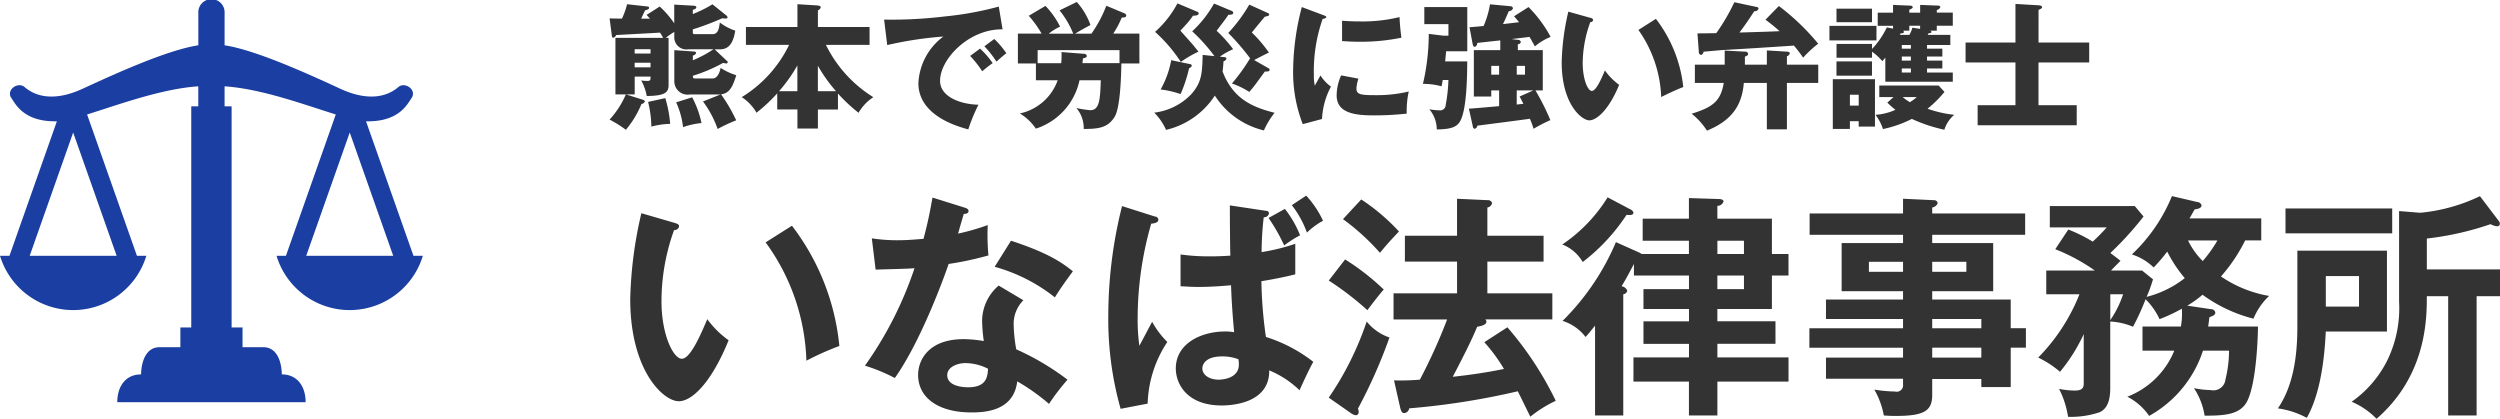
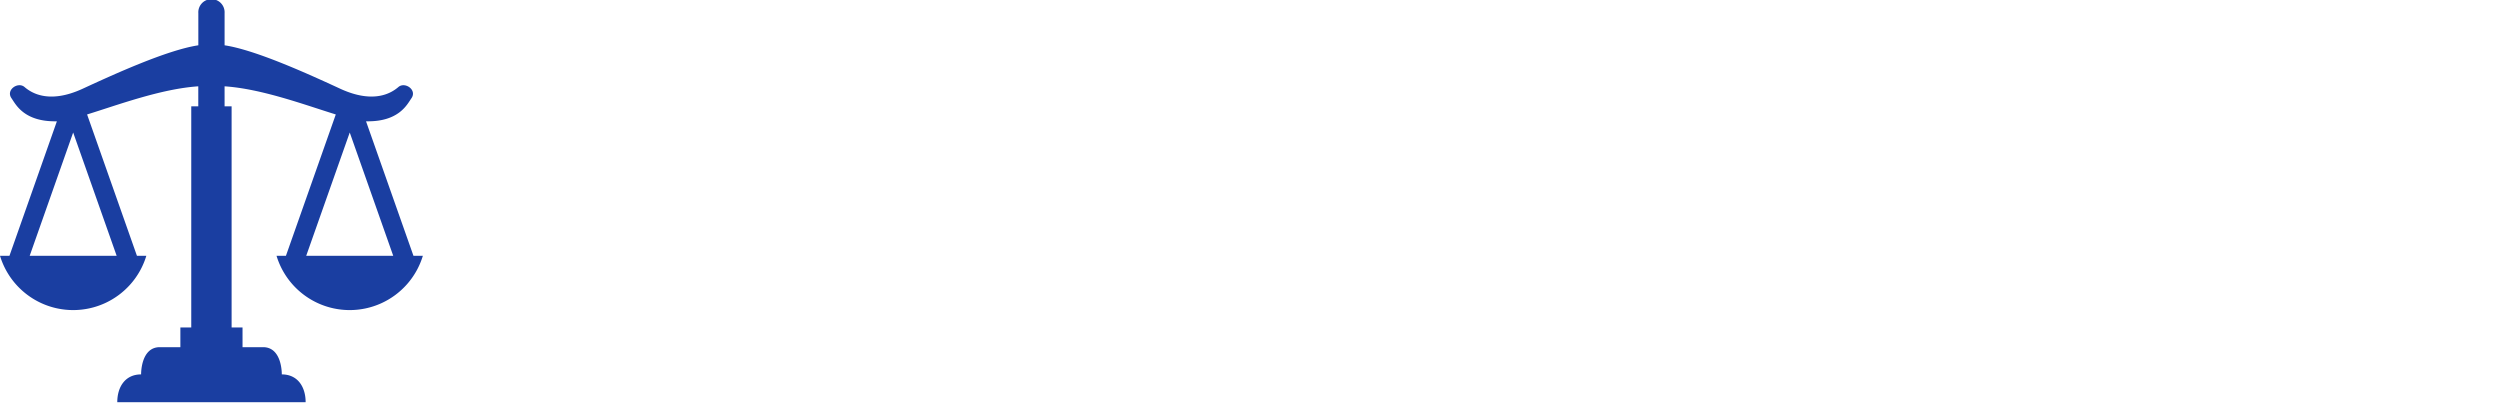
<svg xmlns="http://www.w3.org/2000/svg" id="site-logo.svg" width="295.219" height="49.438" viewBox="0 0 295.219 49.438">
  <defs>
    <style>
      .cls-1 {
        fill: #1a3ea1;
      }

      .cls-1, .cls-2 {
        fill-rule: evenodd;
      }

      .cls-2 {
        fill: #333;
      }
    </style>
  </defs>
  <path id="シェイプ_1" data-name="シェイプ 1" class="cls-1" d="M315.824,58.736l-5.6-15.88,0.04,0c3.856,0.066,4.82-2.007,5.322-2.725,0.694-.992-0.772-1.984-1.543-1.322s-2.854,2.049-6.865.2c-3.616-1.669-9.955-4.573-13.657-5.129v-3.8a1.553,1.553,0,1,0-3.1,0v3.8c-3.7.556-10.041,3.46-13.658,5.129-4.01,1.851-6.093.463-6.864-.2s-2.237.33-1.543,1.322c0.5,0.718,1.466,2.791,5.322,2.725l0.039,0-5.6,15.88H267a9.028,9.028,0,0,0,17.281,0H283.17l-5.886-16.689c3.626-1.118,8.735-3.029,13.131-3.323v2.363h-0.83V67.2H288.3v2.327h-2.427c-2.277,0-2.21,3.215-2.21,3.215-1.875,0-2.814,1.473-2.814,3.281h22.241c0-1.809-.938-3.281-2.814-3.281,0,0,.067-3.215-2.211-3.215h-2.425V67.2H294.35V41.087h-0.83V38.724c4.4,0.294,9.5,2.2,13.132,3.323l-5.887,16.689h-1.111a9.028,9.028,0,0,0,17.281,0h-1.111Zm-35.049,0H270.506l5.134-14.558Zm22.385,0L308.3,44.178l5.135,14.558H303.16Z" transform="translate(-267 -28.531)" />
  <g id="ロゴテキスト_アウトライン後_" data-name="ロゴテキスト（アウトライン後）">
-     <path id="いなば法律事務所" class="cls-2" d="M342.738,53.708a48.608,48.608,0,0,0-1.316,10.136c0,8.428,3.892,12.068,5.74,12.068,1.512,0,3.808-2.1,5.88-7.2a11.054,11.054,0,0,1-2.52-2.492c-0.672,1.568-1.96,4.676-3,4.676-1.008,0-2.408-2.828-2.408-6.776A24.737,24.737,0,0,1,346.6,55.7a0.546,0.546,0,0,0,.588-0.42c0-.252-0.14-0.308-0.588-0.448Zm14.672,3.444a24.943,24.943,0,0,1,4.816,13.972,32.861,32.861,0,0,1,3.892-1.736,27.705,27.705,0,0,0-5.6-14.2Zm27.524,5.1a5.527,5.527,0,0,0-1.96,4.116,19.234,19.234,0,0,0,.2,2.436,14.562,14.562,0,0,0-2.38-.224c-4.116,0-5.376,2.436-5.376,4.228,0,2.66,2.352,4.424,6.272,4.424,1.4,0,5.012-.056,5.432-3.668a24.193,24.193,0,0,1,3.752,2.66,26.959,26.959,0,0,1,2.184-2.856,30.345,30.345,0,0,0-6.048-3.584,17.244,17.244,0,0,1-.308-2.968,3.914,3.914,0,0,1,1.148-2.828Zm-1.26,9.828c-0.056,1.008-.224,2.184-2.352,2.184-0.728,0-2.464-.168-2.464-1.428,0-1.008,1.26-1.428,2.156-1.428A5.964,5.964,0,0,1,383.674,72.076ZM370.4,60.372c1.428-.056,3.612-0.084,4.592-0.168a43.652,43.652,0,0,1-5.852,11.508,20.79,20.79,0,0,1,3.528,1.456c2.912-4.088,5.6-11.256,6.356-13.468a37.441,37.441,0,0,0,4.7-1.008,25.735,25.735,0,0,1-.084-3.584,26.892,26.892,0,0,1-3.5,1.008c0.084-.336.56-1.96,0.672-2.324,0.168,0,.56-0.028.56-0.336,0-.2-0.14-0.308-0.5-0.42l-3.752-1.176c-0.224,1.176-.448,2.576-1.064,4.872-1.6.14-2.352,0.168-3.08,0.168a19.383,19.383,0,0,1-3.024-.224Zm14.056-.336a19.915,19.915,0,0,1,7.112,3.612c0.7-1.148,1.568-2.324,2.128-3.08-1.372-1.092-2.968-2.184-7.308-3.612Zm27.776-7.252c0,2.3.028,4.9,0.056,5.936-0.5.028-1.288,0.084-2.436,0.084a24.391,24.391,0,0,1-3.444-.224v3.752c0.616,0.028,1.232.084,2.156,0.084,0.952,0,2.212-.056,3.808-0.2,0.084,2.52.28,4.62,0.364,5.544a5.642,5.642,0,0,0-1.064-.084c-2.856,0-5.824,1.428-5.824,4.368,0,1.764,1.26,4.368,5.432,4.368,1.092,0,5.656-.224,5.6-4.144a11.335,11.335,0,0,1,3.584,2.352c0.028-.112,1.2-2.66,1.624-3.36a17.762,17.762,0,0,0-5.6-2.94,51.685,51.685,0,0,1-.532-6.58c1.68-.28,2.884-0.532,4-0.812V57.32a23.156,23.156,0,0,1-3.976.98,35.749,35.749,0,0,1,.252-4.116,0.566,0.566,0,0,0,.616-0.448,0.3,0.3,0,0,0-.336-0.308Zm1.008,18.172a3.5,3.5,0,0,1,.056.616c0,1.792-2.268,1.792-2.38,1.792-1.148,0-1.932-.588-1.932-1.316,0-.616.532-1.428,2.324-1.428A5.177,5.177,0,0,1,413.242,70.956ZM416.8,54.268a21.593,21.593,0,0,1,1.848,3.248,12.643,12.643,0,0,1,1.876-1.2A12.449,12.449,0,0,0,418.73,53.2Zm-17.3-1.4a53.156,53.156,0,0,0-1.624,12.88,38.929,38.929,0,0,0,1.456,11.06l3.192-.616a13.873,13.873,0,0,1,2.324-7.28,10.117,10.117,0,0,1-1.792-2.38c-0.224.392-1.26,2.38-1.512,2.828a22.113,22.113,0,0,1-.2-3.3,40.408,40.408,0,0,1,1.6-11.116c0.7-.056.84-0.28,0.84-0.448a0.383,0.383,0,0,0-.392-0.392Zm20.048-.112A11.868,11.868,0,0,1,421.334,56a8.343,8.343,0,0,1,1.9-1.4,11.483,11.483,0,0,0-1.988-2.968ZM442.278,68.94A19.673,19.673,0,0,1,444.6,72.1c-0.84.168-2.884,0.588-6.048,0.924,1.232-2.352,2.24-4.34,2.884-5.908,0.364-.056,1.092-0.2,1.092-0.588a0.345,0.345,0,0,0-.14-0.28h7.924v-3.08h-7.672V59.42h6.636V56.368h-6.636V53.036a0.685,0.685,0,0,0,.56-0.532,0.517,0.517,0,0,0-.56-0.336L439.058,52v4.368H432.9V59.42h6.16v3.752h-7.5v3.08h6.328a64.416,64.416,0,0,1-3.22,7.112,27.018,27.018,0,0,1-3.052.084l0.728,3.22c0.112,0.476.252,0.644,0.476,0.644a0.649,0.649,0,0,0,.588-0.56,87.951,87.951,0,0,0,12.824-2.016c0.224,0.42,1.232,2.52,1.484,3a14.528,14.528,0,0,1,3-1.876,39.409,39.409,0,0,0-5.712-8.68ZM425.59,54.408a27.2,27.2,0,0,1,4.368,3.976c0.924-1.12,1.064-1.26,2.24-2.52a23.664,23.664,0,0,0-4.452-3.78Zm-1.68,7.252a35.155,35.155,0,0,1,4.564,3.5c0.308-.42,1.456-1.932,1.932-2.436a27.973,27.973,0,0,0-4.564-3.556ZM426.6,77.368a1.236,1.236,0,0,0,.532.2,0.354,0.354,0,0,0,.308-0.392,0.988,0.988,0,0,0-.084-0.392,60.44,60.44,0,0,0,3.724-8.4A5.891,5.891,0,0,1,428.39,66.5a36.4,36.4,0,0,1-4.48,8.988Zm34.244-18.844a1.177,1.177,0,0,0-.336-0.2l-2.688-1.2a28.946,28.946,0,0,1-6.3,9.3,5.472,5.472,0,0,1,2.716,1.9c0.308-.336.56-0.644,1.12-1.344V77.592h3.332V63.284a0.575,0.575,0,0,0,.476-0.42,0.863,0.863,0,0,0-.672-0.532c0.336-.56.728-1.232,1.456-2.632v1.372h6.5v1.6h-5.376V65.02h5.376v1.456h-5.376v2.66h5.376v1.6H459.89v2.856h6.552v4h3.36v-4h8.4V70.732h-8.4v-1.6h6.86v-2.66H469.8V65.02h6.44V61.072h1.96V58.524h-1.96V54.352H469.8V52.84a0.769,0.769,0,0,0,.728-0.5c0-.28-0.392-0.308-0.616-0.308l-3.472-.112v2.436h-5.46v2.6h5.46v1.568h-5.6Zm8.96,0V56.956h3.136v1.568H469.8Zm3.136,2.548v1.6H469.8v-1.6h3.136Zm-16.1-9.24A18.319,18.319,0,0,1,451.49,57.4a4.828,4.828,0,0,1,2.408,2.072,22.76,22.76,0,0,0,5.18-5.572c0.28,0.028.812,0.084,0.812-.252a0.567,0.567,0,0,0-.364-0.392Zm47.6,15.456V63.9H495.17V62.92h7.2V57.236h-7.2v-0.98h10.976v-2.52H495.17v-0.7a0.836,0.836,0,0,0,.644-0.5,0.394,0.394,0,0,0-.42-0.364L491.726,52v1.736H480.694v2.52h11.032v0.98h-7.252V62.92h7.252V63.9h-9.1v2.3h9.1v1.092h-11.06v2.3h11.06V70.76h-9.1v2.492h9.1v0.7a0.754,0.754,0,0,1-.952.812,17.118,17.118,0,0,1-2.436-.224,9.756,9.756,0,0,1,1.12,3.052c0.392,0.028.756,0.056,1.372,0.056,3.332,0,4.34-.56,4.34-2.464v-1.9h5.8v0.952h3.472V69.584h1.792v-2.3h-1.792ZM495.17,70.76V69.584h5.8V70.76h-5.8Zm0-3.472V66.2h5.8v1.092h-5.8Zm4.032-7.84v1.176H495.17V59.448H499.2Zm-11.508,1.176V59.448h4.032v1.176h-4.032Zm37.6,4a11.83,11.83,0,0,0,1.792-1.288,17.65,17.65,0,0,0,6.02,2.828,7.723,7.723,0,0,1,1.848-2.688,14.312,14.312,0,0,1-5.684-2.3,19.32,19.32,0,0,0,2.856-4.256h1.9v-2.6H525.55c0.224-.364.392-0.7,0.616-1.064,0.168-.028.812-0.084,0.812-0.476a0.551,0.551,0,0,0-.5-0.392l-3-.7a19.612,19.612,0,0,1-4.732,6.888,6.538,6.538,0,0,1,2.576,1.54,19.158,19.158,0,0,0,1.6-1.876,15.809,15.809,0,0,0,2.072,3.136,12.218,12.218,0,0,1-4.508,2.212,16.373,16.373,0,0,0,.756-2.072l-1.288-1.036h-3.668c0.14-.168.952-0.98,1.12-1.148-0.308-.252-0.784-0.616-1.2-0.924a37.829,37.829,0,0,0,3.92-4.312l-1.036-1.232H509.058v2.52h6.72a22.811,22.811,0,0,1-1.652,1.68,18.134,18.134,0,0,0-2.884-1.428l-1.54,2.324a22.22,22.22,0,0,1,4.676,2.52h-5.74v2.8h3.92a22.4,22.4,0,0,1-4.872,7.476,11.576,11.576,0,0,1,2.576,1.68,20.15,20.15,0,0,0,2.8-4.452V73.7c0,0.448,0,.952-1.036.952a9.529,9.529,0,0,1-1.876-.2,10.982,10.982,0,0,1,1.064,3.3,10.6,10.6,0,0,0,3.78-.56c0.728-.392,1.2-1.12,1.2-2.856V66.5a7.947,7.947,0,0,1,2.688.616,27.84,27.84,0,0,0,1.484-3.248,8.15,8.15,0,0,1,1.652,2.352,20.565,20.565,0,0,0,2.632-1.232,8.873,8.873,0,0,1-.112,2.1h-4.536v2.856h3.752a9.771,9.771,0,0,1-5.544,5.432,6.945,6.945,0,0,1,2.576,2.268,13.632,13.632,0,0,0,6.356-7.7h3.08a14.355,14.355,0,0,1-.42,3.388,1.445,1.445,0,0,1-1.764,1.26,10.762,10.762,0,0,1-1.96-.224,8.171,8.171,0,0,1,1.26,3.248c2.268,0,4.228-.084,5.04-1.736,1.092-2.184,1.26-7.756,1.26-8.792h-5.88c0.056-.392.084-0.56,0.14-1.092,0.5-.2.7-0.28,0.7-0.56a0.474,0.474,0,0,0-.5-0.392Zm3.556-7.7a15.245,15.245,0,0,1-1.736,2.436,9.174,9.174,0,0,1-1.736-2.436h3.472ZM516.2,63.284h1.512a12.274,12.274,0,0,1-1.512,3.052V63.284Zm43.26,0.224h2.772V60.344h-8.652V56.7A35.351,35.351,0,0,0,561.11,55a1.845,1.845,0,0,0,.756.252,0.3,0.3,0,0,0,.336-0.308,0.582,0.582,0,0,0-.14-0.336l-2.212-2.912a20.677,20.677,0,0,1-7.056,1.96l-2.492-.2v10.7a14.037,14.037,0,0,1-1.4,6.944,13.1,13.1,0,0,1-4.2,4.872,8.962,8.962,0,0,1,2.94,2.016c5.908-5.124,5.936-11.844,5.936-14.476h2.52V77.592h3.36V63.508ZM536.89,53.148v2.94h12.6v-2.94h-12.6Zm1.4,4.984v8.624c0,2.324-.056,6.72-2.3,10a10.008,10.008,0,0,1,3.416,1.12c1.54-2.744,2.072-6.664,2.24-10.192h7.224V58.132H538.29Zm7.28,3V64.74h-3.92V61.128h3.92Z" transform="translate(-267 -28.531)" />
-     <path id="熊本で労災に強い弁護士" class="cls-2" d="M343.356,30.291c0.176,0.192.256,0.288,0.4,0.448h-1.041c0.032-.08.305-0.656,0.465-0.992,0.3-.08.464-0.112,0.464-0.3,0-.1-0.064-0.144-0.272-0.16l-2.321-.256a8.992,8.992,0,0,1-.608,1.7c-0.289,0-1.233-.016-1.457-0.032l0.256,1.969c0.016,0.176.048,0.32,0.176,0.32a0.572,0.572,0,0,0,.352-0.32c4.114-.224,4.562-0.24,5.17-0.288,0.112,0.176.176,0.272,0.369,0.624h-5.635v6.675h1.233a10.664,10.664,0,0,1-1.921,2.977,13.641,13.641,0,0,1,1.921,1.2,11.345,11.345,0,0,0,1.84-3.041,0.536,0.536,0,0,0,.4-0.288c0-.128-0.112-0.176-0.3-0.24l-1.921-.608h1.024v-2.1h1.873c0,0.384,0,.512-0.4.512a4.6,4.6,0,0,1-.705-0.064,6.17,6.17,0,0,1,.657,1.841c2.257-.016,2.577-0.48,2.577-1.312V33h-0.32a7.405,7.405,0,0,1,.992-0.7v0.72a1.431,1.431,0,0,0,1.681,1.329h2.945a13.6,13.6,0,0,1-2.433,1.3v-0.56a0.487,0.487,0,0,0,.384-0.3c0-.16-0.16-0.16-0.3-0.176l-2.273-.16v3.634a1.578,1.578,0,0,0,1.841,1.6h3.393c1.217,0,1.633-.8,2.081-2.273a7.229,7.229,0,0,1-1.841-.864c-0.1.432-.336,1.249-0.96,1.249h-2.049c-0.256,0-.272-0.1-0.272-0.32a18.789,18.789,0,0,0,3.569-1.521,2.024,2.024,0,0,0,.353.064,0.161,0.161,0,0,0,.192-0.16,0.194,0.194,0,0,0-.1-0.144l-1.441-1.361H352c1.153,0,1.6-.848,1.825-2.209A6.187,6.187,0,0,1,352,31.188c-0.08.64-.176,1.377-0.864,1.377H349.1c-0.272,0-.288-0.048-0.288-0.272V32a31.648,31.648,0,0,0,3.473-1.312,3.107,3.107,0,0,0,.385.032c0.1,0,.24,0,0.24-0.144a0.345,0.345,0,0,0-.144-0.224l-1.633-1.313a14.648,14.648,0,0,1-2.321,1.152V29.7c0.256-.1.416-0.144,0.416-0.32,0-.144-0.176-0.16-0.32-0.176l-2.289-.128v2.209a11.552,11.552,0,0,0-1.713-1.985Zm-1.409,6.194V35.942h1.873v0.544h-1.873Zm0-1.633V34.341h1.873v0.512h-1.873Zm1.585,5.714a12.758,12.758,0,0,1,.384,2.913,9.451,9.451,0,0,1,2.225-.32,14.806,14.806,0,0,0-.576-3.041Zm3.313,0.048a9.746,9.746,0,0,1,.816,2.929,9.382,9.382,0,0,1,2.177-.48,11.4,11.4,0,0,0-1.1-3.041Zm3.169-.1a11.975,11.975,0,0,1,1.729,3.249,18.678,18.678,0,0,1,2.193-1.024,19.087,19.087,0,0,0-1.793-3.073Zm10.174-6.691a14.777,14.777,0,0,1-5.6,6.179,5.31,5.31,0,0,1,1.745,1.841,19.38,19.38,0,0,0,2.449-2.289v1.9h2.384v2.257h2.417V41.464h2.369V39.575a18.946,18.946,0,0,0,2.433,2.273,5.43,5.43,0,0,1,1.745-1.841,15.1,15.1,0,0,1-5.6-6.178h5.154V31.716h-6.1V29.747a0.513,0.513,0,0,0,.337-0.352c0-.08-0.048-0.192-0.449-0.224l-2.305-.144v2.689h-6.082v2.113h5.106Zm0.976,5.474H359a18.148,18.148,0,0,0,2.16-3.041V39.3Zm2.417,0V36.294a17.88,17.88,0,0,0,2.145,3.009h-2.145Zm21.363-9.988a38.477,38.477,0,0,1-6.419,1.168,51.861,51.861,0,0,1-7.123.368l0.368,3.009a43.652,43.652,0,0,1,6.627-1.008,7.282,7.282,0,0,0-2.945,5.506c0,3.825,4.594,5.106,5.89,5.458a21.59,21.59,0,0,1,1.2-2.913c-2.177-.048-4.53-0.96-4.53-2.817,0-2.593,3.425-6.146,7.379-6.083Zm-1.7,4.69a11.915,11.915,0,0,1,1.425,1.809c0.5-.448.768-0.688,1.168-0.992a10.111,10.111,0,0,0-1.425-1.681Zm-1.681,1.136a12.866,12.866,0,0,1,1.425,1.809c0.56-.464.784-0.64,1.232-0.96a9.934,9.934,0,0,0-1.488-1.713Zm19.986,0.88V32.5h-3.089a10.891,10.891,0,0,0,1.008-1.9c0.112,0,.528.032,0.528-0.24a0.29,0.29,0,0,0-.176-0.24l-2.177-.912a15,15,0,0,1-1.76,3.3h-1.921c0.224-.16,1.376-0.8,1.809-1.024a8.2,8.2,0,0,0-1.617-2.721l-2.033.992a10.941,10.941,0,0,1,1.617,2.753h-2.9a6.413,6.413,0,0,1,1.344-.832,9.7,9.7,0,0,0-1.729-2.449l-1.968,1.168A12.76,12.76,0,0,1,390,32.5h-2.8v3.522h2.129v1.985H391.9a6.084,6.084,0,0,1-4.466,3.921,6.2,6.2,0,0,1,1.889,1.793,7.676,7.676,0,0,0,5.154-5.714h2.513c-0.08,2.225-.128,3.537-1.248,3.537a12.722,12.722,0,0,1-1.633-.256,3.638,3.638,0,0,1,.864,2.465c2,0.032,2.929-.272,3.65-1.425,0.672-1.072.768-4.8,0.8-6.306h2.129ZM399.2,35.99h-4.37c0.016-.208.032-0.32,0.048-0.56,0.288-.064.464-0.144,0.464-0.288a0.311,0.311,0,0,0-.336-0.256l-2.657-.208a9.747,9.747,0,0,1-.032,1.313h-2.785V34.453H399.2V35.99Zm15.9-.368c0.576-.3,1.44-0.752,1.745-0.88a15.629,15.629,0,0,0-2.017-2.369c0.24-.32,1.008-1.248,1.536-1.873,0.385-.064.513-0.128,0.513-0.256a0.2,0.2,0,0,0-.16-0.176l-2.193-.992a18.359,18.359,0,0,1-2.481,3.345,28.844,28.844,0,0,1,2.577,2.993,22.125,22.125,0,0,1-2.145,2.977,9.483,9.483,0,0,1,2.049.992c0.144-.16.32-0.368,0.576-0.688,0.192-.24,1.056-1.441,1.264-1.713,0.24,0,.561.016,0.561-0.208a0.249,0.249,0,0,0-.176-0.208Zm-4.05-.4a8.048,8.048,0,0,1,1.569-.88,15.256,15.256,0,0,0-1.953-2.177c0.1-.112.384-0.512,0.608-0.8,0.352-.464.609-0.816,0.785-1.088,0.3,0,.576-0.032.576-0.224a0.308,0.308,0,0,0-.24-0.256l-2.033-.848a13.435,13.435,0,0,1-2.577,3.281,20.4,20.4,0,0,1,2.625,2.929l-1.393-.144c-0.048,2.145-.1,3.249-1.36,4.658a7.25,7.25,0,0,1-4.354,2.161,6.816,6.816,0,0,1,1.393,2.033,9.413,9.413,0,0,0,5.762-4.05,9.475,9.475,0,0,0,5.794,4.114,9.385,9.385,0,0,1,1.265-2.081c-2.673-.672-4.93-1.681-6.147-4.882,0.032-.224.064-0.464,0.112-1.2a0.5,0.5,0,0,0,.353-0.3,0.251,0.251,0,0,0-.273-0.192Zm-5.01-6.29a11.983,11.983,0,0,1-2.641,3.361,17.955,17.955,0,0,1,3.041,3.553,13.515,13.515,0,0,1,2.081-1.216c-0.144-.192-0.32-0.4-0.576-0.72-0.208-.256-1.313-1.473-1.553-1.761,0.224-.24.433-0.464,0.849-0.928,0.144-.16.448-0.56,0.64-0.832,0.368-.016.672-0.048,0.672-0.288a0.238,0.238,0,0,0-.192-0.192Zm-0.736,6.707a11.035,11.035,0,0,1-1.249,3.457,11.183,11.183,0,0,1,2.353.544,16.034,16.034,0,0,0,1.009-3.057,0.452,0.452,0,0,0,.32-0.288,0.209,0.209,0,0,0-.208-0.192Zm15.424-6.275a30.328,30.328,0,0,0-1.025,7.427,16.875,16.875,0,0,0,1.137,6.4l2.273-.608a9.034,9.034,0,0,1,1.056-3.825,4.692,4.692,0,0,1-1.232-1.313c-0.193.32-.577,1.024-0.673,1.2a5.572,5.572,0,0,1-.112-1.281,18.569,18.569,0,0,1,1.041-6.611,0.486,0.486,0,0,0,.432-0.192c0-.112-0.128-0.16-0.432-0.272Zm4.754,4.018c0.512,0.032,1.136.08,2.08,0.08a23.828,23.828,0,0,0,4.93-.48,24.1,24.1,0,0,1-.224-2.433,18.564,18.564,0,0,1-4.706.512c-0.96,0-1.6-.048-2.08-0.08v2.4Zm-0.112,4.05a5.922,5.922,0,0,0-.529,2.353c0,1.953,1.841,2.369,4.226,2.369a33.967,33.967,0,0,0,4.05-.208,10.642,10.642,0,0,1,.24-2.609,16.3,16.3,0,0,1-3.954.432c-1.841,0-2.225-.112-2.225-0.816a4.348,4.348,0,0,1,.24-1.136Zm20.129-4.29c0.3-.032,1.777-0.208,2.113-0.256,0.208,0.336.384,0.656,0.64,1.12a6.857,6.857,0,0,1,1.857-1.12,14.959,14.959,0,0,0-2.609-3.521l-1.713,1.088c0.16,0.176.288,0.32,0.593,0.7-0.273.032-1.6,0.192-1.9,0.224,0.192-.384.24-0.5,0.688-1.521a0.548,0.548,0,0,0,.5-0.352,0.322,0.322,0,0,0-.32-0.24l-2.4-.224a10.646,10.646,0,0,1-.752,2.561c-0.144.016-1.313,0.128-1.665,0.144l0.352,1.889c0.048,0.24.1,0.432,0.272,0.432a0.46,0.46,0,0,0,.289-0.464c0.384-.048,2.289-0.256,2.721-0.3v1.152h-3.122v5.474H443.1v-0.72h0.929v1.857c-2.625.24-2.978,0.256-3.57,0.3l0.464,2.1a0.274,0.274,0,0,0,.208.272,0.4,0.4,0,0,0,.321-0.368c0.64-.08,5.73-0.736,6.21-0.816a11.221,11.221,0,0,1,.432,1.185,19.737,19.737,0,0,1,1.985-1.024,28.236,28.236,0,0,0-1.761-3.506h0.865V34.453h-2.945v-0.7a0.342,0.342,0,0,0,.352-0.256,0.313,0.313,0,0,0-.352-0.256Zm1.585,3.169v1.04H446.11V36.31h0.977Zm0.976,2.9-1.616.72c0.128,0.224.16,0.272,0.448,0.864-0.544.048-.592,0.064-0.785,0.08V39.207h1.953Zm-4.033-2.9v1.04H443.1V36.31h0.929Zm-6.371-.528c0.016-.176.112-1.12,0.112-1.2h2.5V29.363h-5.074V31.38h2.849v1.36h-0.624l-1.7-.208a26.008,26.008,0,0,1-.688,5.906,7.734,7.734,0,0,1,2.193.288c0.1-.464.112-0.544,0.144-0.752h0.672a18.787,18.787,0,0,1-.32,2.945,0.655,0.655,0,0,1-.752.64,6.89,6.89,0,0,1-1.185-.128,3.728,3.728,0,0,1,.881,2.385c1.6-.016,2.241-0.272,2.625-0.768,0.928-1.168.96-5.538,0.976-7.267h-2.609ZM452.2,29.907a28.582,28.582,0,0,0-.784,5.986c0,4.946,2.369,6.851,3.265,6.851,0.785,0,2.241-1.088,3.522-4.194a7.283,7.283,0,0,1-1.681-1.7c-0.432,1.008-1.04,2.417-1.552,2.417-0.465,0-1.073-1.361-1.073-3.313a14.3,14.3,0,0,1,.9-4.818,0.293,0.293,0,0,0,.336-0.256,0.354,0.354,0,0,0-.32-0.24Zm8.276,2.161a14.581,14.581,0,0,1,2.689,7.923c0.528-.272,1.665-0.816,2.609-1.184a15.968,15.968,0,0,0-3.233-8.051Zm15.167,4.1h-2.593V35.221c0.257-.1.385-0.16,0.385-0.336a0.338,0.338,0,0,0-.385-0.256l-2.385-.128v1.665h-3.521v2.161h3.409c-0.368,2.225-1.392,2.881-3.793,3.633a7.989,7.989,0,0,1,1.809,2c2.769-1.137,4.129-2.817,4.353-5.634h2.721V43.8h2.369V38.327h3.7V36.166h-3.7V35.173a0.462,0.462,0,0,0,.337-0.352c0-.16-0.193-0.176-0.337-0.192l-2.369-.144v1.681Zm-0.16-5.314c0.577,0.432,1.137.88,1.665,1.36-1.889.08-2.177,0.08-4.738,0.16,0.72-.976.816-1.1,1.745-2.513a0.5,0.5,0,0,0,.512-0.3,0.242,0.242,0,0,0-.24-0.208l-2.625-.56a23.27,23.27,0,0,1-2.129,3.649c-0.32.016-2.049,0.032-2.225,0.032l0.16,2.161a0.351,0.351,0,0,0,.256.384,0.4,0.4,0,0,0,.3-0.384c0.433-.032,1.937-0.176,2.225-0.192,3.6-.208,4.082-0.24,8.452-0.528a17.412,17.412,0,0,1,1.088,1.425,13.292,13.292,0,0,1,1.777-1.649,27.253,27.253,0,0,0-4.642-4.45Zm19.074,3.425V33.845h2.753v-1.2h-2.673c0.08-.144.1-0.16,0.112-0.192,0.144,0,.336-0.016.336-0.16a0.214,0.214,0,0,0-.192-0.144h0.816V31.572H497.6V30.019h-1.889v-0.3a0.579,0.579,0,0,0,.416-0.336c0-.176-0.176-0.192-0.3-0.192l-2.081-.08v0.912h-1.28V29.683c0.272-.128.4-0.176,0.4-0.3,0-.176-0.256-0.192-0.4-0.192l-1.921-.08v0.912h-1.809v1.553h1.809v0.336l-0.736-.144a9.768,9.768,0,0,1-1.745,2.545V33.717h-4.194v1.633h4.194v-0.72a7.145,7.145,0,0,1,1.217,1.12c0.128-.144.176-0.208,0.352-0.416v2.849H497.6V37.094h-3.041v-0.48h1.808V35.686h-1.808v-0.48h1.808V34.277h-1.808Zm-2.978,0V33.845h1.073v0.432h-1.073Zm1.073,0.928v0.48h-1.073v-0.48h1.073Zm0,1.409v0.48h-1.073v-0.48h1.073Zm1.088-5.042V31.94L492.83,31.8a3.87,3.87,0,0,1-.352.848h-1.137l0.1-.176c0.224-.016.385-0.016,0.385-0.176a0.17,0.17,0,0,0-.113-0.144h0.753V31.572h1.28Zm-9.876,4.21v1.681h4.194V35.782h-4.194Zm2.625,7.059v0.64h1.921v-5.6h-4.978v5.874h2.017V42.84h1.04Zm3.378-2.193a12.483,12.483,0,0,0,.96.848,6.726,6.726,0,0,1-2.353.592,5.766,5.766,0,0,1,.881,1.681,13.518,13.518,0,0,0,3.409-1.2,18.418,18.418,0,0,0,3.841,1.28,3.734,3.734,0,0,1,1.169-1.761,13.839,13.839,0,0,1-3.153-.72,13.763,13.763,0,0,0,2-1.985l-0.688-.752h-7.011v1.361h1.681ZM485.451,41V39.719h1.04V41h-1.04Zm7.891-1.008a4.6,4.6,0,0,1-.816.608,7.727,7.727,0,0,1-.849-0.608h1.665Zm-9.476-10.436v1.6h4.194v-1.6h-4.194Zm-0.832,2.033V33.3h5.554V31.588h-5.554Zm24.692,1.969V29.7c0.272-.112.416-0.176,0.416-0.336s-0.256-.192-0.416-0.208L505,28.995v4.562h-5.89V35.91H505v5.042h-4.465v2.369h11.7V40.952h-4.513V35.91h5.986V33.557h-5.986Z" transform="translate(-267 -28.531)" />
-   </g>
+     </g>
</svg>